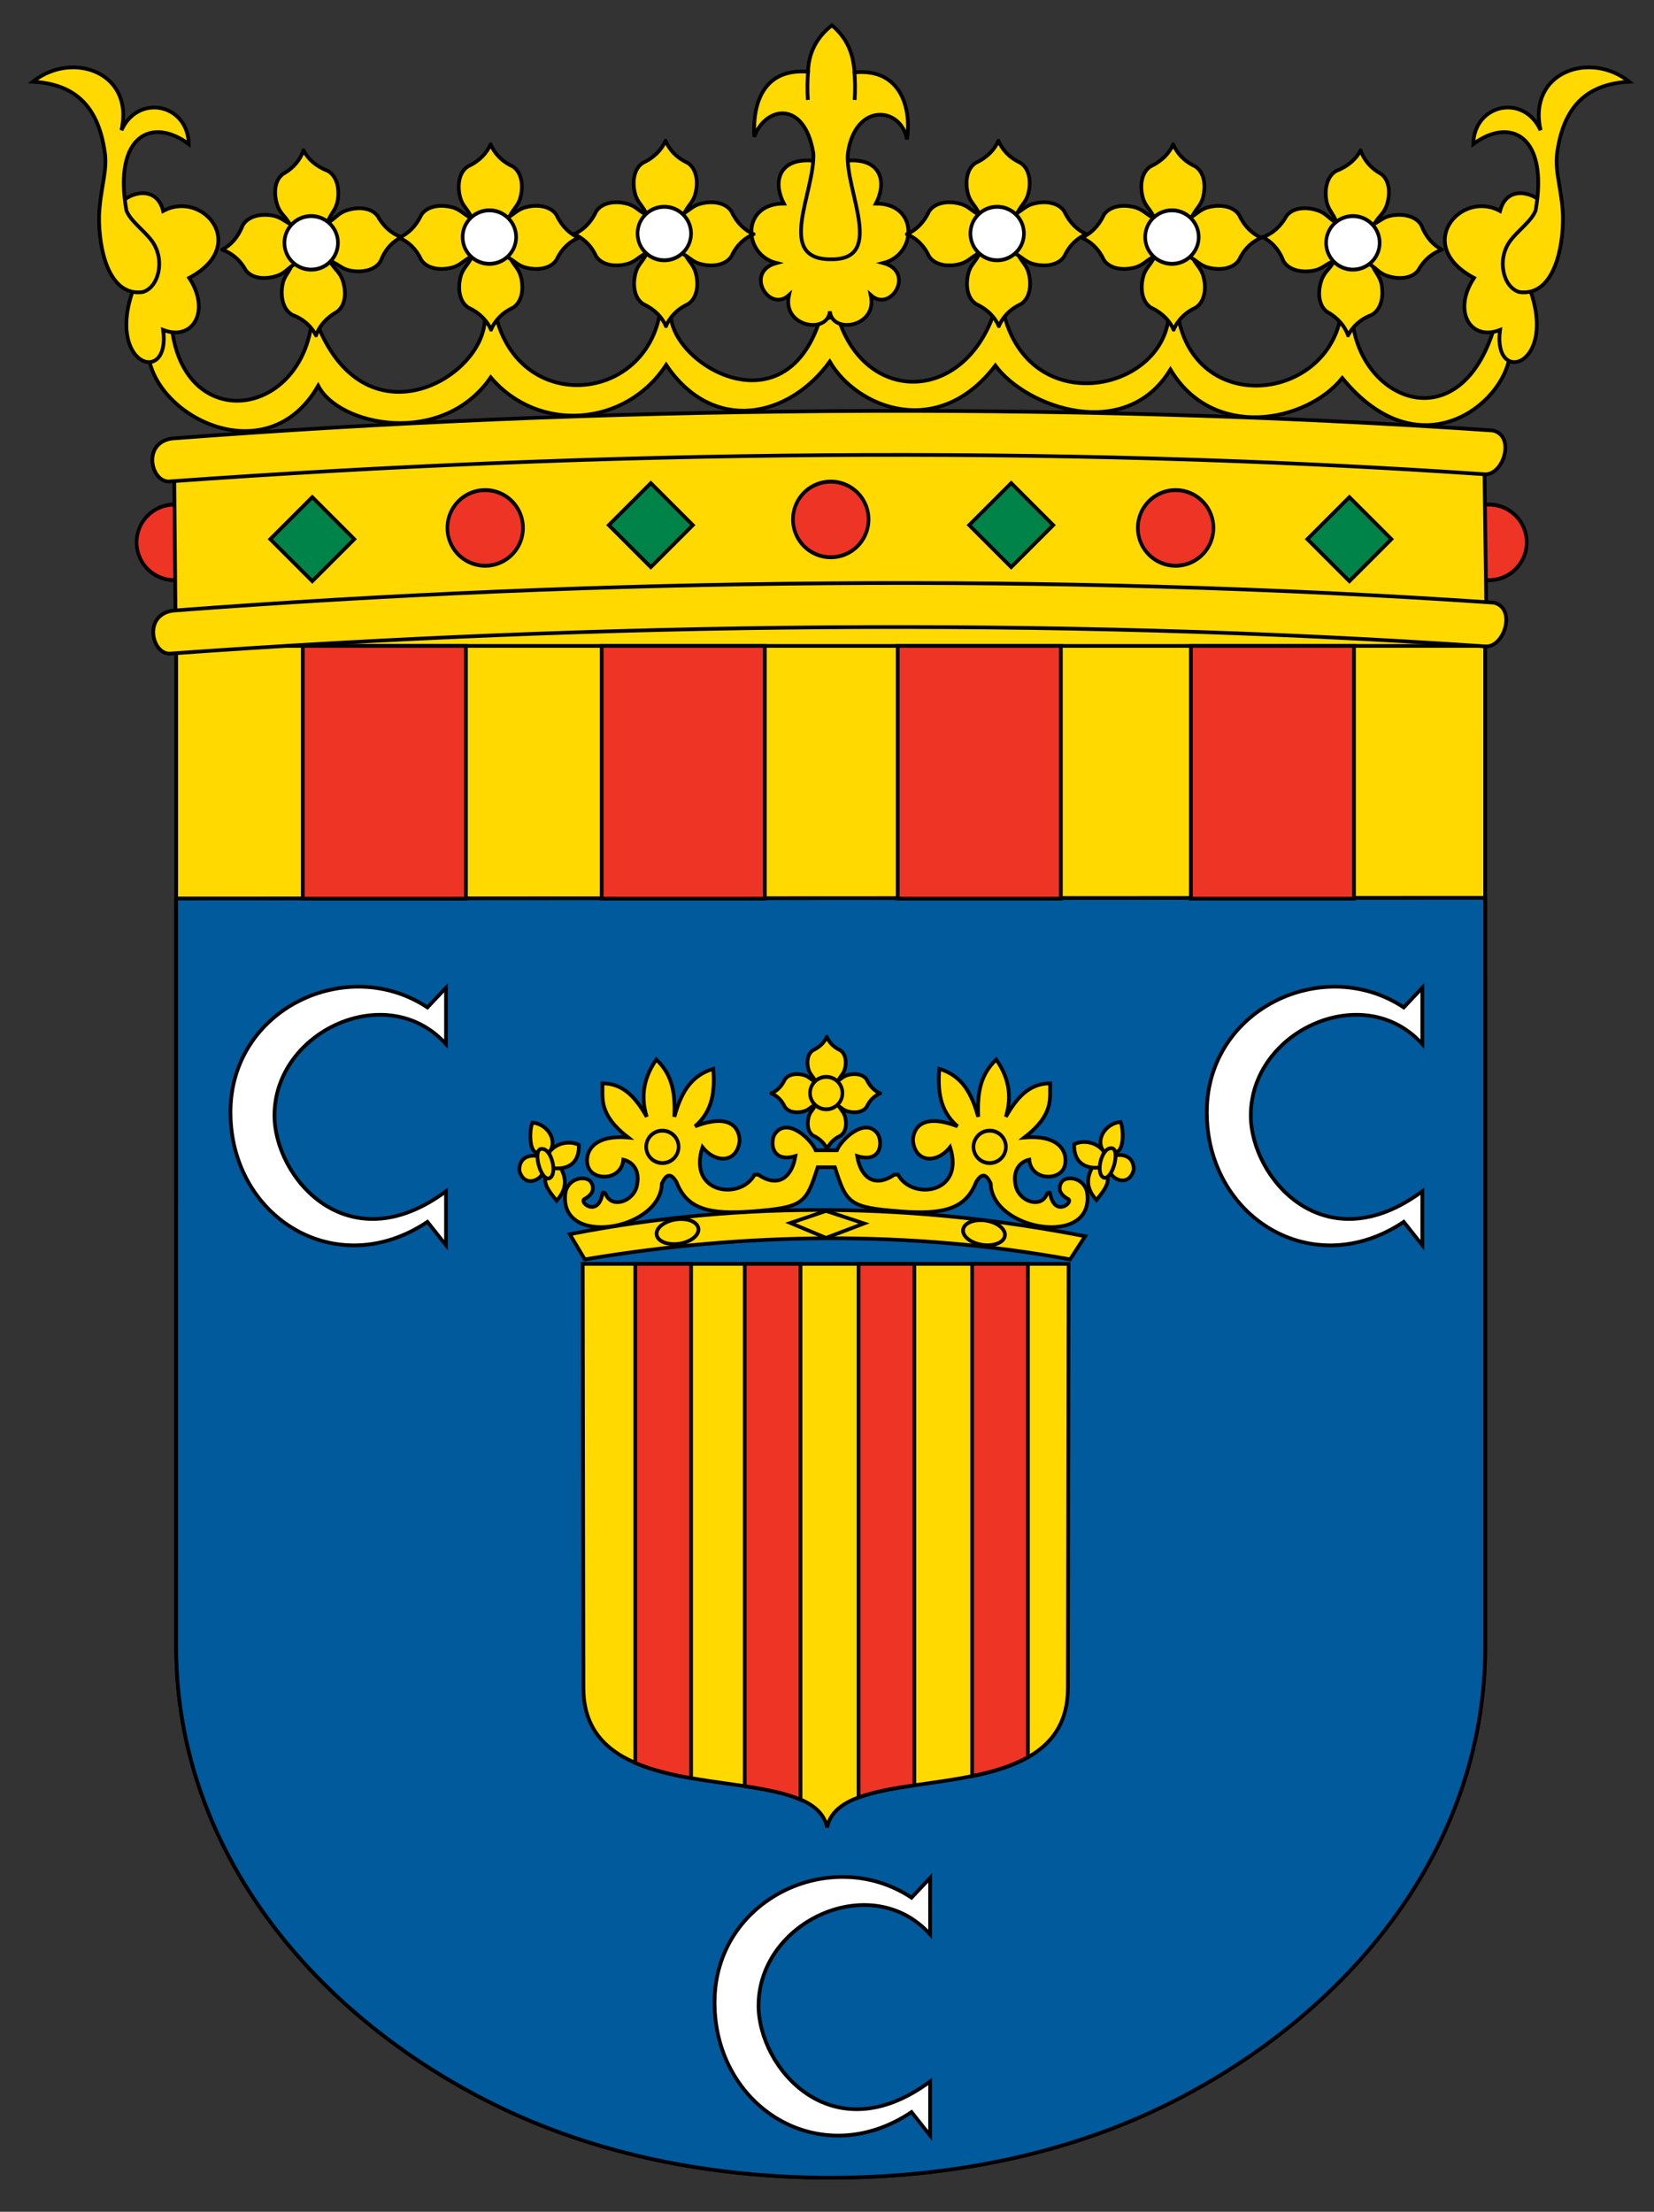
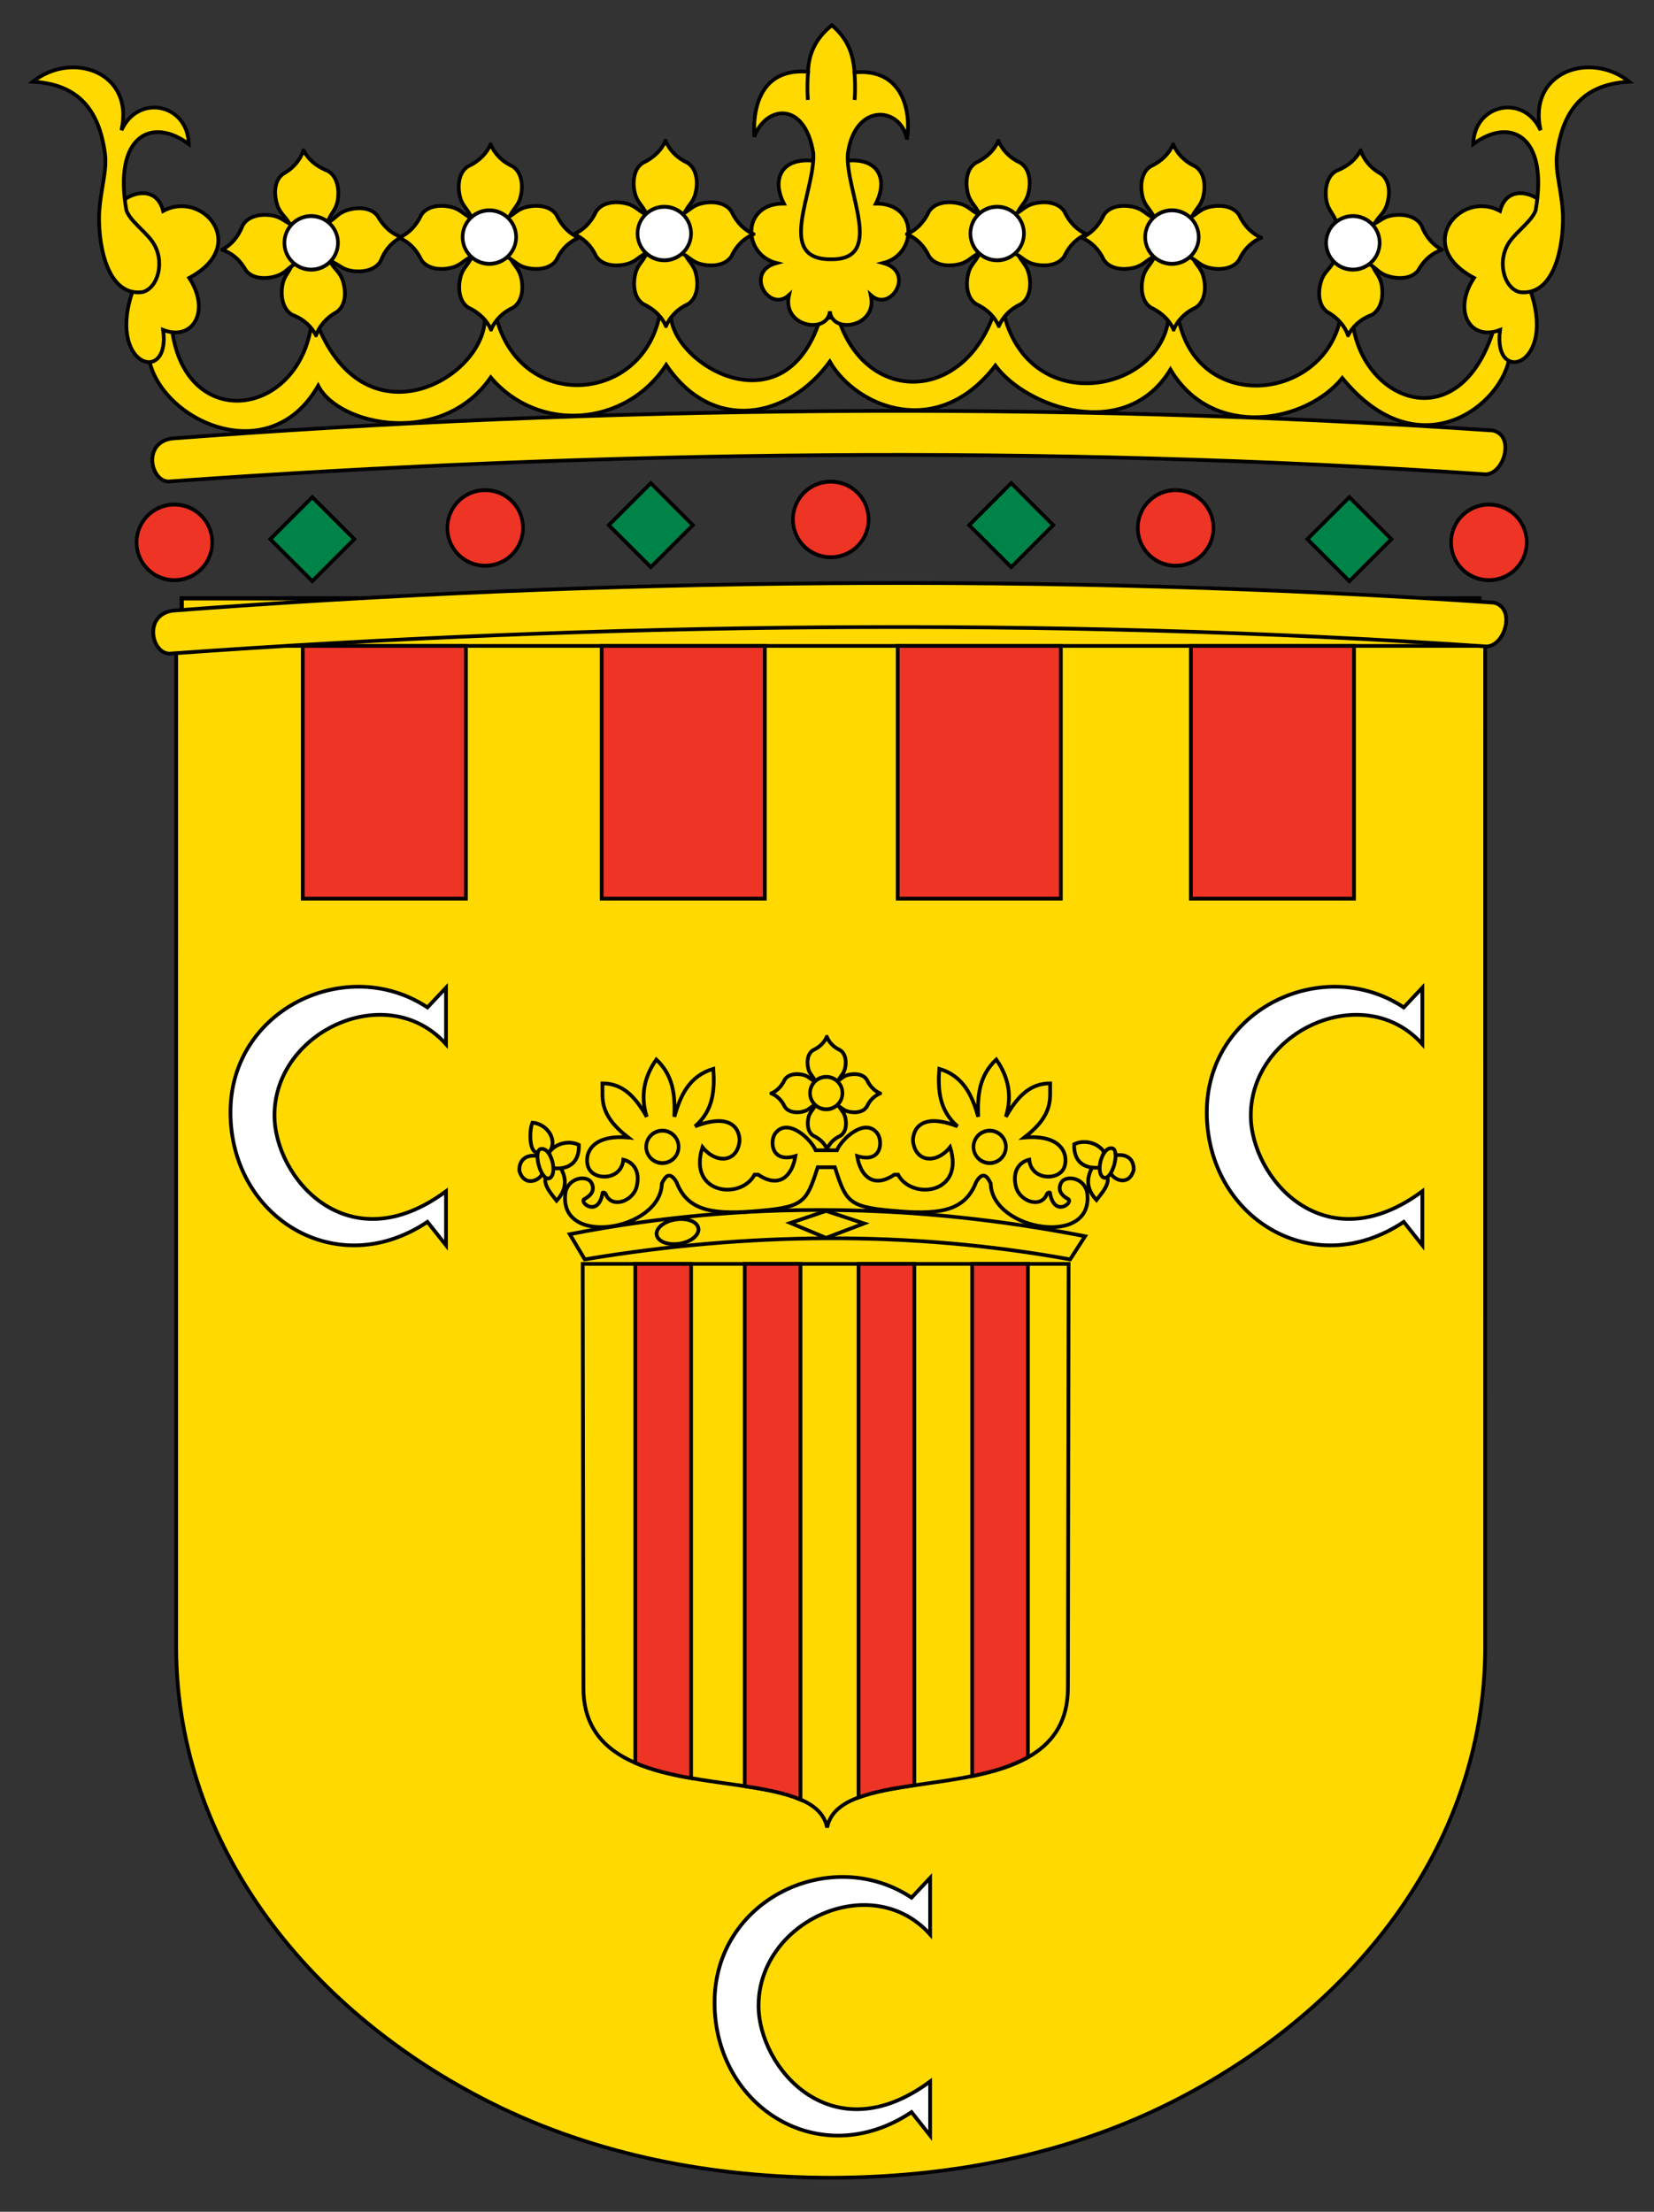
<svg xmlns="http://www.w3.org/2000/svg" xmlns:ns1="http://sodipodi.sourceforge.net/DTD/sodipodi-0.dtd" xmlns:ns2="http://www.inkscape.org/namespaces/inkscape" xmlns:xlink="http://www.w3.org/1999/xlink" width="445" height="595" id="svg2" ns1:version="0.32" ns2:version="0.45" ns1:docbase="D:\Guillermo\Imachens\wiki" ns1:docname="Escudo de la Comunidad de Calatayud.svg" ns2:output_extension="org.inkscape.output.svg.inkscape" version="1.0" ns1:modified="true">
  <rect width="100%" height="100%" fill="#333333" stroke="none" />
  <defs id="defs4">
    <linearGradient id="linearGradient2893">
      <stop style="stop-color:white;stop-opacity:0.314" offset="0" id="stop2895" />
      <stop style="stop-color:white;stop-opacity:0.251" offset="0.19" id="stop2897" />
      <stop style="stop-color:#6b6b6b;stop-opacity:0.125" offset="0.6" id="stop2901" />
      <stop style="stop-color:black;stop-opacity:0.125" offset="1" id="stop2899" />
    </linearGradient>
    <radialGradient cx="221.445" cy="226.331" r="300" fx="221.445" fy="226.331" id="radialGradient3163" xlink:href="#linearGradient2893" gradientUnits="userSpaceOnUse" gradientTransform="matrix(1.353,0,0,1.349,-77.629,-85.747)" />
    <style type="text/css" id="style2406">
   
    .fil1 {fill:#FF0F00}
    .fil0 {fill:#FFD600}
   
  </style>
    <style type="text/css" id="style2410">
   
    .str0 {stroke:#000000;stroke-width:3}
    .fil1 {fill:none}
    .fil2 {fill:#0039F0}
    .fil0 {fill:#FFFF00}
   
  </style>
    <marker markerUnits="strokeWidth" refX="10" refY="5" markerWidth="4" markerHeight="3" orient="auto" viewBox="0 0 10 10" id="marker2412">
      <path d="M 10,0 L 0,5 L 10,10 L 10,0 z " id="path2414" />
    </marker>
    <marker markerUnits="strokeWidth" refX="0" refY="5" markerWidth="4" markerHeight="3" orient="auto" viewBox="0 0 10 10" id="marker2416">
      <path d="M 0,0 L 10,5 L 0,10 L 0,0 z " id="path2418" />
    </marker>
    <style type="text/css" id="style6">
   
    .fil1 {fill:#FF0F00}
    .fil0 {fill:#FFD600}
   
  </style>
    <style type="text/css" id="style2435">
   
    .str0 {stroke:#000000;stroke-width:3}
    .fil1 {fill:none}
    .fil2 {fill:#0039F0}
    .fil0 {fill:#FFFF00}
   
  </style>
    <marker markerUnits="strokeWidth" refX="10" refY="5" markerWidth="4" markerHeight="3" orient="auto" viewBox="0 0 10 10" id="ArrowStart">
      <path d="M 10,0 L 0,5 L 10,10 L 10,0 z " id="path553" />
    </marker>
    <marker markerUnits="strokeWidth" refX="0" refY="5" markerWidth="4" markerHeight="3" orient="auto" viewBox="0 0 10 10" id="ArrowEnd">
      <path d="M 0,0 L 10,5 L 0,10 L 0,0 z " id="path551" />
    </marker>
    <linearGradient id="linearGradient2647">
      <stop style="stop-color:white;stop-opacity:0.314" offset="0" id="stop2649" />
      <stop style="stop-color:white;stop-opacity:0.251" offset="0.19" id="stop2651" />
      <stop style="stop-color:#6b6b6b;stop-opacity:0.125" offset="0.6" id="stop2653" />
      <stop style="stop-color:black;stop-opacity:0.125" offset="1" id="stop2655" />
    </linearGradient>
    <radialGradient cx="221.445" cy="226.331" r="300" fx="221.445" fy="226.331" id="radialGradient2645" xlink:href="#linearGradient2893" gradientUnits="userSpaceOnUse" gradientTransform="matrix(1.353,0,0,1.349,-77.629,-85.747)" />
    <style type="text/css" id="style2643">
   
    .fil1 {fill:#FF0F00}
    .fil0 {fill:#FFD600}
   
  </style>
    <style type="text/css" id="style2639">
   
    .str0 {stroke:#000000;stroke-width:3}
    .fil1 {fill:none}
    .fil2 {fill:#0039F0}
    .fil0 {fill:#FFFF00}
   
  </style>
    <marker markerUnits="strokeWidth" refX="10" refY="5" markerWidth="4" markerHeight="3" orient="auto" viewBox="0 0 10 10" id="marker2635">
-       <path d="M 10,0 L 0,5 L 10,10 L 10,0 z " id="path2637" />
+       <path d="M 10,0 L 0,5 L 10,10 L 10,0 " id="path2637" />
    </marker>
    <marker markerUnits="strokeWidth" refX="0" refY="5" markerWidth="4" markerHeight="3" orient="auto" viewBox="0 0 10 10" id="marker2631">
      <path d="M 0,0 L 10,5 L 0,10 L 0,0 z " id="path2633" />
    </marker>
    <style type="text/css" id="style2629">
   
    .fil1 {fill:#FF0F00}
    .fil0 {fill:#FFD600}
   
  </style>
    <style type="text/css" id="style2625">
   
    .str0 {stroke:#000000;stroke-width:3}
    .fil1 {fill:none}
    .fil2 {fill:#0039F0}
    .fil0 {fill:#FFFF00}
   
  </style>
    <marker markerUnits="strokeWidth" refX="10" refY="5" markerWidth="4" markerHeight="3" orient="auto" viewBox="0 0 10 10" id="marker2621">
      <path d="M 10,0 L 0,5 L 10,10 L 10,0 z " id="path2623" />
    </marker>
    <marker markerUnits="strokeWidth" refX="0" refY="5" markerWidth="4" markerHeight="3" orient="auto" viewBox="0 0 10 10" id="marker2617">
      <path d="M 0,0 L 10,5 L 0,10 L 0,0 z " id="path2619" />
    </marker>
  </defs>
  <ns1:namedview id="base" pagecolor="#ffffff" bordercolor="#666666" borderopacity="1.0" ns2:pageopacity="0.0" ns2:pageshadow="2" ns2:zoom="0.71603211" ns2:cx="186.90324" ns2:cy="283.3175" ns2:document-units="px" ns2:current-layer="layer1" ns2:window-width="1024" ns2:window-height="742" ns2:window-x="-4" ns2:window-y="-4" showgrid="true" showguides="true" ns2:guide-bbox="true" width="445px" height="595px" />
  <g ns2:label="Capa 1" ns2:groupmode="layer" id="layer1" style="display:inline">
    <g id="g8508">
      <rect y="160.967" x="48.891" height="21.661" width="349.161" id="rect24213" style="fill:#ffd900;fill-opacity:1;fill-rule:evenodd;stroke:#000000;stroke-width:1.124;stroke-linecap:round;stroke-miterlimit:4;stroke-dasharray:none;stroke-dashoffset:3.6;stroke-opacity:1" />
      <path ns1:nodetypes="cccscsccc" d="M 223.492,173.762 L 399.574,173.761 L 399.582,443.287 C 399.402,497.748 362.566,541.894 314.631,565.821 C 286.493,579.867 254.999,585.775 223.492,585.837 C 191.984,585.775 160.49,579.867 132.352,565.822 C 84.417,541.895 47.581,497.749 47.4,443.287 L 47.409,173.762 L 223.492,173.762 z " style="fill:#ffd900;fill-opacity:1;fill-rule:evenodd;stroke:#000000;stroke-width:1px;stroke-linecap:butt;stroke-linejoin:miter;stroke-opacity:1" id="path2206" />
-       <path ns1:nodetypes="ccscsccc" d="M 399.576,241.53 L 399.582,443.286 C 399.402,497.748 362.566,541.894 314.631,565.821 C 286.493,579.867 254.999,585.775 223.492,585.837 C 191.984,585.775 160.49,579.867 132.352,565.822 C 84.417,541.894 47.581,497.749 47.4,443.287 L 47.407,241.708 L 399.576,241.53 z " style="fill:#005a9c;fill-opacity:1;fill-rule:evenodd;stroke:#000000;stroke-width:1px;stroke-linecap:butt;stroke-linejoin:miter;stroke-opacity:1" id="path17195" />
      <path ns1:nodetypes="ccccc" id="rect19185" d="M 81.467,173.777 L 125.355,173.777 L 125.355,241.751 L 81.467,241.751 L 81.467,173.777 z " style="fill:#ee3425;fill-opacity:1;fill-rule:evenodd;stroke:#000000;stroke-width:1;stroke-linecap:round;stroke-miterlimit:4;stroke-dasharray:none;stroke-dashoffset:3.6;stroke-opacity:1" />
      <path ns1:nodetypes="ccccc" id="path23160" d="M 161.885,173.777 L 205.773,173.777 L 205.773,241.751 L 161.885,241.751 L 161.885,173.777 z " style="fill:#ee3425;fill-opacity:1;fill-rule:evenodd;stroke:#000000;stroke-width:1;stroke-linecap:round;stroke-miterlimit:4;stroke-dasharray:none;stroke-dashoffset:3.6;stroke-opacity:1;display:inline" />
      <path ns1:nodetypes="ccccc" id="path23162" d="M 241.528,173.777 L 285.416,173.777 L 285.416,241.751 L 241.528,241.751 L 241.528,173.777 z " style="fill:#ee3425;fill-opacity:1;fill-rule:evenodd;stroke:#000000;stroke-width:1;stroke-linecap:round;stroke-miterlimit:4;stroke-dasharray:none;stroke-dashoffset:3.6;stroke-opacity:1;display:inline" />
      <path ns1:nodetypes="ccccc" id="path23164" d="M 320.4,173.777 L 364.289,173.777 L 364.289,241.751 L 320.4,241.751 L 320.4,173.777 z " style="fill:#ee3425;fill-opacity:1;fill-rule:evenodd;stroke:#000000;stroke-width:1;stroke-linecap:round;stroke-miterlimit:4;stroke-dasharray:none;stroke-dashoffset:3.6;stroke-opacity:1;display:inline" />
      <g id="g8448">
        <path ns1:type="arc" style="fill:#ee3425;fill-opacity:1;fill-rule:evenodd;stroke:#000000;stroke-width:0.658;stroke-linecap:round;stroke-miterlimit:4;stroke-dasharray:none;stroke-dashoffset:3.6;stroke-opacity:1" id="path17191" ns1:cx="271.07144" ns1:cy="206.11218" ns1:rx="6.9642859" ns1:ry="6.4285712" d="M 278.036 206.112 A 6.964 6.429 0 1 1  264.107,206.112 A 6.964 6.429 0 1 1  278.036 206.112 z" transform="matrix(1.46,0,0,1.582,-348.839,-180.167)" />
        <path ns1:type="arc" style="fill:#ee3425;fill-opacity:1;fill-rule:evenodd;stroke:#000000;stroke-width:0.658;stroke-linecap:round;stroke-miterlimit:4;stroke-dasharray:none;stroke-dashoffset:3.6;stroke-opacity:1" id="path17189" ns1:cx="271.07144" ns1:cy="206.11218" ns1:rx="6.9642859" ns1:ry="6.4285712" d="M 278.036 206.112 A 6.964 6.429 0 1 1  264.107,206.112 A 6.964 6.429 0 1 1  278.036 206.112 z" transform="matrix(1.46,0,0,1.582,4.82,-180.167)" />
-         <path id="path8071" style="fill:#ffd900;fill-opacity:1;fill-rule:evenodd;stroke:#000000;stroke-width:1px;stroke-linecap:butt;stroke-linejoin:miter;stroke-opacity:1" d="M 47.222,165.548 C 164.781,160.071 282.341,158.578 399.9,165.19 L 399.365,124.476 C 281.238,115.963 163.646,115.484 46.865,127.155 L 47.222,165.548 z " ns1:nodetypes="ccccc" />
        <path ns1:type="arc" style="fill:#ee3425;fill-opacity:1;fill-rule:evenodd;stroke:#000000;stroke-width:0.658;stroke-linecap:round;stroke-miterlimit:4;stroke-dasharray:none;stroke-dashoffset:3.6;stroke-opacity:1" id="path4164" ns1:cx="271.07144" ns1:cy="206.11218" ns1:rx="6.9642859" ns1:ry="6.4285712" d="M 278.036 206.112 A 6.964 6.429 0 1 1  264.107,206.112 A 6.964 6.429 0 1 1  278.036 206.112 z" transform="matrix(1.46,0,0,1.582,-172.251,-186.335)" />
        <path ns1:type="arc" style="fill:#ee3425;fill-opacity:1;fill-rule:evenodd;stroke:#000000;stroke-width:0.658;stroke-linecap:round;stroke-miterlimit:4;stroke-dasharray:none;stroke-dashoffset:3.6;stroke-opacity:1" id="path5145" ns1:cx="271.07144" ns1:cy="206.11218" ns1:rx="6.9642859" ns1:ry="6.4285712" d="M 278.036 206.112 A 6.964 6.429 0 1 1  264.107,206.112 A 6.964 6.429 0 1 1  278.036 206.112 z" transform="matrix(1.46,0,0,1.582,-265.225,-184.05)" />
        <path ns1:type="arc" style="fill:#ee3425;fill-opacity:1;fill-rule:evenodd;stroke:#000000;stroke-width:0.658;stroke-linecap:round;stroke-miterlimit:4;stroke-dasharray:none;stroke-dashoffset:3.6;stroke-opacity:1" id="path5147" ns1:cx="271.07144" ns1:cy="206.11218" ns1:rx="6.9642859" ns1:ry="6.4285712" d="M 278.036 206.112 A 6.964 6.429 0 1 1  264.107,206.112 A 6.964 6.429 0 1 1  278.036 206.112 z" transform="matrix(1.46,0,0,1.582,-79.466,-184.05)" />
        <path id="path5155" style="fill:#ffd900;fill-opacity:1;fill-rule:evenodd;stroke:#000000;stroke-width:1px;stroke-linecap:butt;stroke-linejoin:miter;stroke-opacity:1" d="M 46.509,164.267 C 38.186,165.458 40.953,176.624 46.171,175.794 C 160.763,167.586 281.668,165.864 399.795,173.9 C 404.822,174.022 408,163.549 401.9,162.12 C 283.773,154.084 161.605,155.553 46.509,164.267 z " ns1:nodetypes="ccccc" />
        <path id="path8069" style="fill:#ffd900;fill-opacity:1;fill-rule:evenodd;stroke:#000000;stroke-width:1px;stroke-linecap:butt;stroke-linejoin:miter;stroke-opacity:1" d="M 46.271,117.959 C 37.948,119.149 40.716,130.316 45.934,129.486 C 160.525,121.277 281.43,119.556 399.558,127.592 C 404.584,127.714 407.762,117.241 401.663,115.812 C 283.536,107.776 161.368,109.245 46.271,117.959 z " ns1:nodetypes="ccccc" />
        <rect style="fill:#008348;fill-opacity:1;fill-rule:evenodd;stroke:#000000;stroke-width:1;stroke-linecap:round;stroke-miterlimit:4;stroke-dasharray:none;stroke-dashoffset:3.6;stroke-opacity:1" id="rect15195" width="15.984" height="15.984" x="15.933" y="215.747" transform="matrix(0.707,-0.707,0.707,0.707,0,0)" />
        <rect style="fill:#008348;fill-opacity:1;fill-rule:evenodd;stroke:#000000;stroke-width:1;stroke-linecap:round;stroke-miterlimit:4;stroke-dasharray:none;stroke-dashoffset:3.6;stroke-opacity:1" id="rect16190" width="15.984" height="15.984" x="84.503" y="284.317" transform="matrix(0.707,-0.707,0.707,0.707,0,0)" />
        <rect style="fill:#008348;fill-opacity:1;fill-rule:evenodd;stroke:#000000;stroke-width:1;stroke-linecap:round;stroke-miterlimit:4;stroke-dasharray:none;stroke-dashoffset:3.6;stroke-opacity:1" id="rect16192" width="15.984" height="15.984" x="-51.151" y="154.001" transform="matrix(0.707,-0.707,0.707,0.707,0,0)" />
        <rect style="fill:#008348;fill-opacity:1;fill-rule:evenodd;stroke:#000000;stroke-width:1;stroke-linecap:round;stroke-miterlimit:4;stroke-dasharray:none;stroke-dashoffset:3.6;stroke-opacity:1" id="rect16194" width="15.984" height="15.984" x="146.181" y="351.333" transform="matrix(0.707,-0.707,0.707,0.707,0,0)" />
        <path style="fill:#ffd900;fill-opacity:1;fill-rule:evenodd;stroke:#000000;stroke-width:1px;stroke-linecap:butt;stroke-linejoin:miter;stroke-opacity:1" d="M 39.9,95.509 C 42.072,112.629 72.23,127.202 85.608,103.762 C 91.062,114.541 118.945,120.43 132.031,101.52 C 144.843,116.625 168.421,114.757 179.23,98.161 C 191.76,116.771 212.179,112.509 223.247,97.277 C 230.507,109.757 252.359,118.535 267.795,98.338 C 276.185,109.733 302.911,119.138 314.9,99.398 C 326.317,118.566 351.492,113.66 361.133,101.696 C 381.741,126.877 404.601,108.973 406.211,95.509 L 406.565,95.332 L 406.211,87.554 L 401.969,88.261 C 392.847,118.236 366.807,108.272 363.962,87.024 L 360.603,85.786 C 355.908,108.008 321.728,111.635 316.939,85.079 L 314.464,84.903 C 312.899,105.505 276.724,113.037 269.916,83.762 L 267.442,84.195 C 259.078,108.621 232.543,108.802 225.369,85.079 L 220.608,85.963 C 210.895,116.415 179.738,97.485 180.468,83.939 L 177.639,83.762 C 173.698,108.51 139.933,111.419 133.445,85.079 L 130.44,85.079 C 131.109,101.135 98.888,120.203 85.532,87.625 L 83.84,87.024 C 80.3,112.45 49.95,116.292 46.294,88.762 L 42.228,85.433 L 39.9,95.509 z " id="path12260" ns1:nodetypes="ccccccccccccccccccccccccccccc" />
        <path id="path10263" style="fill:#ffd900;fill-opacity:1;fill-rule:evenodd;stroke:#000000;stroke-width:1px;stroke-linecap:butt;stroke-linejoin:miter;stroke-opacity:1" d="M 223.275,83.762 C 223.9,90.075 236.247,87.946 234.274,79.387 C 239.667,84.308 246.367,73.126 237.649,70.762 C 246.741,68.486 247.199,54.721 235.649,54.762 C 239.144,48.064 236.341,41.028 224.649,43.762 L 221.9,43.762 C 210.208,41.027 207.405,48.064 210.9,54.762 C 199.35,54.721 199.808,68.485 208.9,70.762 C 200.182,73.125 206.882,84.308 212.275,79.387 C 210.302,87.945 222.649,90.075 223.275,83.762 z " ns1:nodetypes="cccccccccc" />
        <g id="g10258" transform="translate(-45.1,-63.6)">
          <path ns1:nodetypes="ccccccccc" id="path2218" d="M 263.929,104.862 C 264.398,115.251 253.536,133.568 268.75,133.344 C 283.445,133.531 272.356,114.715 273.214,104.862 C 275.195,90.966 287.615,92.331 289.107,101.112 C 290.379,93.028 287.635,81.871 275,83.076 C 274.659,77.91 273.065,73.96 268.929,70.398 C 264.351,73.956 262.63,78.406 262.5,82.898 C 250.585,81.944 247.55,91.201 248.036,100.398 C 251.021,92.133 261.603,90.435 263.929,104.862 z " style="fill:#ffd900;fill-opacity:1;fill-rule:evenodd;stroke:#000000;stroke-width:1px;stroke-linecap:butt;stroke-linejoin:miter;stroke-opacity:1" />
          <path ns1:nodetypes="cc" id="path3215" d="M 262.536,82.585 C 262.32,84.709 262.262,87.885 262.446,90.496" style="fill:none;fill-rule:evenodd;stroke:#000000;stroke-width:1px;stroke-linecap:butt;stroke-linejoin:miter;stroke-opacity:1" />
          <path ns1:nodetypes="cc" id="path4210" d="M 274.958,82.764 C 275.174,84.888 275.232,87.885 275.047,90.496" style="fill:none;fill-rule:evenodd;stroke:#000000;stroke-width:1px;stroke-linecap:butt;stroke-linejoin:miter;stroke-opacity:1;display:inline" />
        </g>
        <path style="fill:#ffd900;fill-opacity:1;fill-rule:evenodd;stroke:#000000;stroke-width:1px;stroke-linecap:butt;stroke-linejoin:miter;stroke-opacity:1" d="M 32.4,54.762 C 34.624,51.882 42.064,49.553 43.9,56.762 C 54.534,50.951 67.304,66.046 50.9,74.762 C 56.733,83.585 51.96,91.893 43.9,88.762 C 45.953,104.07 28.139,98.33 36.025,77.387 L 32.4,54.762 z " id="path11263" ns1:nodetypes="cccccc" />
        <path style="fill:#ffd900;fill-opacity:1;fill-rule:evenodd;stroke:#000000;stroke-width:1px;stroke-linecap:butt;stroke-linejoin:miter;stroke-opacity:1" d="M 8.829,21.976 C 18.448,22.53 26.359,26.838 28.251,41.389 C 28.869,46.142 26.914,51.234 26.659,57.985 C 26.485,66.646 29.117,79.757 38.328,78.581 C 42.702,77.435 44.56,69.86 40.877,64.843 C 38.735,61.927 35.096,59.488 34.008,56.619 C 30.447,36.255 41.017,31.445 50.793,38.762 C 50.525,27.895 37.161,25.129 32.677,35.039 C 36.213,19.403 19.418,13.551 8.829,21.976 z " id="path4212" ns1:nodetypes="csccscccc" />
        <path style="fill:#ffd900;fill-opacity:1;fill-rule:evenodd;stroke:#000000;stroke-width:1px;stroke-linecap:butt;stroke-linejoin:miter;stroke-opacity:1;display:inline" d="M 415.074,54.762 C 412.849,51.882 405.41,49.553 403.574,56.762 C 392.94,50.951 380.17,66.047 396.574,74.762 C 390.741,83.585 395.514,91.894 403.574,88.762 C 401.521,104.07 419.335,98.33 411.449,77.387 L 415.074,54.762 z " id="path12258" ns1:nodetypes="cccccc" />
        <path style="fill:#ffd900;fill-opacity:1;fill-rule:evenodd;stroke:#000000;stroke-width:1px;stroke-linecap:butt;stroke-linejoin:miter;stroke-opacity:1;display:inline" d="M 438.33,21.976 C 428.711,22.53 420.801,26.838 418.908,41.389 C 418.29,46.142 420.245,51.234 420.5,57.985 C 420.674,66.646 418.043,79.757 408.832,78.581 C 404.457,77.435 402.599,69.86 406.283,64.843 C 408.424,61.927 412.064,59.488 413.152,56.619 C 416.712,36.255 406.142,31.445 396.366,38.762 C 396.634,27.896 409.998,25.129 414.482,35.039 C 410.947,19.403 427.741,13.551 438.33,21.976 z " id="path7193" ns1:nodetypes="csccscccc" />
        <g id="g9198" transform="translate(-45.1,-63.6)">
          <path ns1:nodetypes="cccscccscc" d="M 177.086,102.451 L 177.093,102.451 C 178.108,104.715 179.814,106.859 183.025,108.362 C 185.441,109.914 185.943,113.405 185.155,116.56 C 184.516,119.12 183.116,119.692 181.997,122.274 L 177.012,122.362 L 172.028,122.274 C 170.909,119.692 169.509,119.12 168.87,116.56 C 168.082,113.405 168.584,109.914 171,108.362 C 174.211,106.859 176.072,104.715 177.086,102.451 z " style="fill:#ffd900;fill-opacity:1;fill-rule:evenodd;stroke:#000000;stroke-width:1px;stroke-linecap:butt;stroke-linejoin:miter;stroke-opacity:1" id="path7197" />
          <path ns1:nodetypes="cccscccscc" d="M 177.204,152.272 L 177.211,152.272 C 178.226,150.007 179.932,147.863 183.143,146.36 C 185.559,144.808 186.061,141.317 185.273,138.162 C 184.634,135.602 183.234,135.03 182.115,132.448 L 177.13,132.36 L 172.146,132.448 C 171.026,135.03 169.627,135.602 168.987,138.162 C 168.2,141.317 168.701,144.808 171.118,146.36 C 174.329,147.863 176.19,150.007 177.204,152.272 z " style="fill:#ffd900;fill-opacity:1;fill-rule:evenodd;stroke:#000000;stroke-width:1px;stroke-linecap:butt;stroke-linejoin:miter;stroke-opacity:1;display:inline" id="path9192" />
          <path ns1:nodetypes="cccscccscc" d="M 200.752,127.54 L 200.752,127.548 C 198.487,128.562 196.343,130.268 194.84,133.479 C 193.288,135.895 189.797,136.397 186.642,135.609 C 184.082,134.97 183.51,133.57 180.928,132.451 L 180.84,127.467 L 180.928,122.482 C 183.51,121.363 184.082,119.963 186.642,119.324 C 189.797,118.536 193.288,119.038 194.84,121.454 C 196.343,124.665 198.487,126.526 200.752,127.54 z " style="fill:#ffd900;fill-opacity:1;fill-rule:evenodd;stroke:#000000;stroke-width:1px;stroke-linecap:butt;stroke-linejoin:miter;stroke-opacity:1;display:inline" id="path9196" />
          <path ns1:nodetypes="cccscccscc" d="M 152.502,127.54 L 152.502,127.548 C 154.766,128.562 156.911,130.268 158.414,133.479 C 159.965,135.895 163.456,136.397 166.612,135.609 C 169.172,134.97 169.743,133.57 172.325,132.451 L 172.414,127.467 L 172.325,122.482 C 169.743,121.363 169.172,119.963 166.612,119.324 C 163.456,118.536 159.965,119.038 158.414,121.454 C 156.911,124.665 154.766,126.526 152.502,127.54 z " style="fill:#ffd900;fill-opacity:1;fill-rule:evenodd;stroke:#000000;stroke-width:1px;stroke-linecap:butt;stroke-linejoin:miter;stroke-opacity:1;display:inline" id="path9194" />
          <path transform="matrix(1.033,0,0,1.119,-103.256,-103.259)" d="M 278.036 206.112 A 6.964 6.429 0 1 1  264.107,206.112 A 6.964 6.429 0 1 1  278.036 206.112 z" ns1:ry="6.4285712" ns1:rx="6.9642859" ns1:cy="206.11218" ns1:cx="271.07144" id="path7204" style="opacity:1;fill:#ffffff;fill-opacity:1;fill-rule:evenodd;stroke:#000000;stroke-width:0.93;stroke-linecap:round;stroke-miterlimit:4;stroke-dasharray:none;stroke-dashoffset:3.6;stroke-opacity:1;display:inline" ns1:type="arc" />
        </g>
        <g style="display:inline" id="g9205" transform="translate(1.965,-64.556)">
          <path ns1:nodetypes="cccscccscc" d="M 177.086,102.451 L 177.093,102.451 C 178.108,104.715 179.814,106.859 183.025,108.362 C 185.441,109.914 185.943,113.405 185.155,116.56 C 184.516,119.12 183.116,119.692 181.997,122.274 L 177.012,122.362 L 172.028,122.274 C 170.909,119.692 169.509,119.12 168.87,116.56 C 168.082,113.405 168.584,109.914 171,108.362 C 174.211,106.859 176.072,104.715 177.086,102.451 z " style="fill:#ffd900;fill-opacity:1;fill-rule:evenodd;stroke:#000000;stroke-width:1px;stroke-linecap:butt;stroke-linejoin:miter;stroke-opacity:1" id="path9207" />
          <path ns1:nodetypes="cccscccscc" d="M 177.204,152.272 L 177.211,152.272 C 178.226,150.007 179.932,147.863 183.143,146.36 C 185.559,144.808 186.061,141.317 185.273,138.162 C 184.634,135.602 183.234,135.03 182.115,132.448 L 177.13,132.36 L 172.146,132.448 C 171.026,135.03 169.627,135.602 168.987,138.162 C 168.2,141.317 168.701,144.808 171.118,146.36 C 174.329,147.863 176.19,150.007 177.204,152.272 z " style="fill:#ffd900;fill-opacity:1;fill-rule:evenodd;stroke:#000000;stroke-width:1px;stroke-linecap:butt;stroke-linejoin:miter;stroke-opacity:1;display:inline" id="path9209" />
          <path ns1:nodetypes="cccscccscc" d="M 200.752,127.54 L 200.752,127.548 C 198.487,128.562 196.343,130.268 194.84,133.479 C 193.288,135.895 189.797,136.397 186.642,135.609 C 184.082,134.97 183.51,133.57 180.928,132.451 L 180.84,127.467 L 180.928,122.482 C 183.51,121.363 184.082,119.963 186.642,119.324 C 189.797,118.536 193.288,119.038 194.84,121.454 C 196.343,124.665 198.487,126.526 200.752,127.54 z " style="fill:#ffd900;fill-opacity:1;fill-rule:evenodd;stroke:#000000;stroke-width:1px;stroke-linecap:butt;stroke-linejoin:miter;stroke-opacity:1;display:inline" id="path9211" />
          <path ns1:nodetypes="cccscccscc" d="M 152.502,127.54 L 152.502,127.548 C 154.766,128.562 156.911,130.268 158.414,133.479 C 159.965,135.895 163.456,136.397 166.612,135.609 C 169.172,134.97 169.743,133.57 172.325,132.451 L 172.414,127.467 L 172.325,122.482 C 169.743,121.363 169.172,119.963 166.612,119.324 C 163.456,118.536 159.965,119.038 158.414,121.454 C 156.911,124.665 154.766,126.526 152.502,127.54 z " style="fill:#ffd900;fill-opacity:1;fill-rule:evenodd;stroke:#000000;stroke-width:1px;stroke-linecap:butt;stroke-linejoin:miter;stroke-opacity:1;display:inline" id="path9213" />
          <path transform="matrix(1.033,0,0,1.119,-103.256,-103.259)" d="M 278.036 206.112 A 6.964 6.429 0 1 1  264.107,206.112 A 6.964 6.429 0 1 1  278.036 206.112 z" ns1:ry="6.4285712" ns1:rx="6.9642859" ns1:cy="206.11218" ns1:cx="271.07144" id="path9215" style="opacity:1;fill:#ffffff;fill-opacity:1;fill-rule:evenodd;stroke:#000000;stroke-width:0.93;stroke-linecap:round;stroke-miterlimit:4;stroke-dasharray:none;stroke-dashoffset:3.6;stroke-opacity:1;display:inline" ns1:type="arc" />
        </g>
        <g style="display:inline" id="g9217" transform="translate(138.545,-63.601)">
          <path ns1:nodetypes="cccscccscc" d="M 177.086,102.451 L 177.093,102.451 C 178.108,104.715 179.814,106.859 183.025,108.362 C 185.441,109.914 185.943,113.405 185.155,116.56 C 184.516,119.12 183.116,119.692 181.997,122.274 L 177.012,122.362 L 172.028,122.274 C 170.909,119.692 169.509,119.12 168.87,116.56 C 168.082,113.405 168.584,109.914 171,108.362 C 174.211,106.859 176.072,104.715 177.086,102.451 z " style="fill:#ffd900;fill-opacity:1;fill-rule:evenodd;stroke:#000000;stroke-width:1px;stroke-linecap:butt;stroke-linejoin:miter;stroke-opacity:1" id="path9219" />
          <path ns1:nodetypes="cccscccscc" d="M 177.204,152.272 L 177.211,152.272 C 178.226,150.007 179.932,147.863 183.143,146.36 C 185.559,144.808 186.061,141.317 185.273,138.162 C 184.634,135.602 183.234,135.03 182.115,132.448 L 177.13,132.36 L 172.146,132.448 C 171.026,135.03 169.627,135.602 168.987,138.162 C 168.2,141.317 168.701,144.808 171.118,146.36 C 174.329,147.863 176.19,150.007 177.204,152.272 z " style="fill:#ffd900;fill-opacity:1;fill-rule:evenodd;stroke:#000000;stroke-width:1px;stroke-linecap:butt;stroke-linejoin:miter;stroke-opacity:1;display:inline" id="path9221" />
          <path ns1:nodetypes="cccscccscc" d="M 200.752,127.54 L 200.752,127.548 C 198.487,128.562 196.343,130.268 194.84,133.479 C 193.288,135.895 189.797,136.397 186.642,135.609 C 184.082,134.97 183.51,133.57 180.928,132.451 L 180.84,127.467 L 180.928,122.482 C 183.51,121.363 184.082,119.963 186.642,119.324 C 189.797,118.536 193.288,119.038 194.84,121.454 C 196.343,124.665 198.487,126.526 200.752,127.54 z " style="fill:#ffd900;fill-opacity:1;fill-rule:evenodd;stroke:#000000;stroke-width:1px;stroke-linecap:butt;stroke-linejoin:miter;stroke-opacity:1;display:inline" id="path9223" />
          <path ns1:nodetypes="cccscccscc" d="M 152.502,127.54 L 152.502,127.548 C 154.766,128.562 156.911,130.268 158.414,133.479 C 159.965,135.895 163.456,136.397 166.612,135.609 C 169.172,134.97 169.743,133.57 172.325,132.451 L 172.414,127.467 L 172.325,122.482 C 169.743,121.363 169.172,119.963 166.612,119.324 C 163.456,118.536 159.965,119.038 158.414,121.454 C 156.911,124.665 154.766,126.526 152.502,127.54 z " style="fill:#ffd900;fill-opacity:1;fill-rule:evenodd;stroke:#000000;stroke-width:1px;stroke-linecap:butt;stroke-linejoin:miter;stroke-opacity:1;display:inline" id="path9225" />
          <path transform="matrix(1.033,0,0,1.119,-103.256,-103.259)" d="M 278.036 206.112 A 6.964 6.429 0 1 1  264.107,206.112 A 6.964 6.429 0 1 1  278.036 206.112 z" ns1:ry="6.4285712" ns1:rx="6.9642859" ns1:cy="206.11218" ns1:cx="271.07144" id="path9227" style="opacity:1;fill:#ffffff;fill-opacity:1;fill-rule:evenodd;stroke:#000000;stroke-width:0.93;stroke-linecap:round;stroke-miterlimit:4;stroke-dasharray:none;stroke-dashoffset:3.6;stroke-opacity:1;display:inline" ns1:type="arc" />
        </g>
        <g style="display:inline" id="g9229" transform="translate(91.522,-64.556)">
          <path ns1:nodetypes="cccscccscc" d="M 177.086,102.451 L 177.093,102.451 C 178.108,104.715 179.814,106.859 183.025,108.362 C 185.441,109.914 185.943,113.405 185.155,116.56 C 184.516,119.12 183.116,119.692 181.997,122.274 L 177.012,122.362 L 172.028,122.274 C 170.909,119.692 169.509,119.12 168.87,116.56 C 168.082,113.405 168.584,109.914 171,108.362 C 174.211,106.859 176.072,104.715 177.086,102.451 z " style="fill:#ffd900;fill-opacity:1;fill-rule:evenodd;stroke:#000000;stroke-width:1px;stroke-linecap:butt;stroke-linejoin:miter;stroke-opacity:1" id="path9231" />
          <path ns1:nodetypes="cccscccscc" d="M 177.204,152.272 L 177.211,152.272 C 178.226,150.007 179.932,147.863 183.143,146.36 C 185.559,144.808 186.061,141.317 185.273,138.162 C 184.634,135.602 183.234,135.03 182.115,132.448 L 177.13,132.36 L 172.146,132.448 C 171.026,135.03 169.627,135.602 168.987,138.162 C 168.2,141.317 168.701,144.808 171.118,146.36 C 174.329,147.863 176.19,150.007 177.204,152.272 z " style="fill:#ffd900;fill-opacity:1;fill-rule:evenodd;stroke:#000000;stroke-width:1px;stroke-linecap:butt;stroke-linejoin:miter;stroke-opacity:1;display:inline" id="path9233" />
          <path ns1:nodetypes="cccscccscc" d="M 200.752,127.54 L 200.752,127.548 C 198.487,128.562 196.343,130.268 194.84,133.479 C 193.288,135.895 189.797,136.397 186.642,135.609 C 184.082,134.97 183.51,133.57 180.928,132.451 L 180.84,127.467 L 180.928,122.482 C 183.51,121.363 184.082,119.963 186.642,119.324 C 189.797,118.536 193.288,119.038 194.84,121.454 C 196.343,124.665 198.487,126.526 200.752,127.54 z " style="fill:#ffd900;fill-opacity:1;fill-rule:evenodd;stroke:#000000;stroke-width:1px;stroke-linecap:butt;stroke-linejoin:miter;stroke-opacity:1;display:inline" id="path9235" />
          <path ns1:nodetypes="cccscccscc" d="M 152.502,127.54 L 152.502,127.548 C 154.766,128.562 156.911,130.268 158.414,133.479 C 159.965,135.895 163.456,136.397 166.612,135.609 C 169.172,134.97 169.743,133.57 172.325,132.451 L 172.414,127.467 L 172.325,122.482 C 169.743,121.363 169.172,119.963 166.612,119.324 C 163.456,118.536 159.965,119.038 158.414,121.454 C 156.911,124.665 154.766,126.526 152.502,127.54 z " style="fill:#ffd900;fill-opacity:1;fill-rule:evenodd;stroke:#000000;stroke-width:1px;stroke-linecap:butt;stroke-linejoin:miter;stroke-opacity:1;display:inline" id="path9237" />
          <path transform="matrix(1.033,0,0,1.119,-103.256,-103.259)" d="M 278.036 206.112 A 6.964 6.429 0 1 1  264.107,206.112 A 6.964 6.429 0 1 1  278.036 206.112 z" ns1:ry="6.4285712" ns1:rx="6.9642859" ns1:cy="206.11218" ns1:cx="271.07144" id="path9239" style="opacity:1;fill:#ffffff;fill-opacity:1;fill-rule:evenodd;stroke:#000000;stroke-width:0.93;stroke-linecap:round;stroke-miterlimit:4;stroke-dasharray:none;stroke-dashoffset:3.6;stroke-opacity:1;display:inline" ns1:type="arc" />
        </g>
        <g style="display:inline" id="g9241" transform="matrix(0.998,6.9950371e-2,-6.9950371e-2,0.998,196.492,-74.161)">
          <path ns1:nodetypes="cccscccscc" d="M 177.086,102.451 L 177.093,102.451 C 178.108,104.715 179.814,106.859 183.025,108.362 C 185.441,109.914 185.943,113.405 185.155,116.56 C 184.516,119.12 183.116,119.692 181.997,122.274 L 177.012,122.362 L 172.028,122.274 C 170.909,119.692 169.509,119.12 168.87,116.56 C 168.082,113.405 168.584,109.914 171,108.362 C 174.211,106.859 176.072,104.715 177.086,102.451 z " style="fill:#ffd900;fill-opacity:1;fill-rule:evenodd;stroke:#000000;stroke-width:1px;stroke-linecap:butt;stroke-linejoin:miter;stroke-opacity:1" id="path9243" />
          <path ns1:nodetypes="cccscccscc" d="M 177.204,152.272 L 177.211,152.272 C 178.226,150.007 179.932,147.863 183.143,146.36 C 185.559,144.808 186.061,141.317 185.273,138.162 C 184.634,135.602 183.234,135.03 182.115,132.448 L 177.13,132.36 L 172.146,132.448 C 171.026,135.03 169.627,135.602 168.987,138.162 C 168.2,141.317 168.701,144.808 171.118,146.36 C 174.329,147.863 176.19,150.007 177.204,152.272 z " style="fill:#ffd900;fill-opacity:1;fill-rule:evenodd;stroke:#000000;stroke-width:1px;stroke-linecap:butt;stroke-linejoin:miter;stroke-opacity:1;display:inline" id="path9245" />
          <path ns1:nodetypes="cccscccscc" d="M 200.752,127.54 L 200.752,127.548 C 198.487,128.562 196.343,130.268 194.84,133.479 C 193.288,135.895 189.797,136.397 186.642,135.609 C 184.082,134.97 183.51,133.57 180.928,132.451 L 180.84,127.467 L 180.928,122.482 C 183.51,121.363 184.082,119.963 186.642,119.324 C 189.797,118.536 193.288,119.038 194.84,121.454 C 196.343,124.665 198.487,126.526 200.752,127.54 z " style="fill:#ffd900;fill-opacity:1;fill-rule:evenodd;stroke:#000000;stroke-width:1px;stroke-linecap:butt;stroke-linejoin:miter;stroke-opacity:1;display:inline" id="path9247" />
-           <path ns1:nodetypes="cccscccscc" d="M 152.502,127.54 L 152.502,127.548 C 154.766,128.562 156.911,130.268 158.414,133.479 C 159.965,135.895 163.456,136.397 166.612,135.609 C 169.172,134.97 169.743,133.57 172.325,132.451 L 172.414,127.467 L 172.325,122.482 C 169.743,121.363 169.172,119.963 166.612,119.324 C 163.456,118.536 159.965,119.038 158.414,121.454 C 156.911,124.665 154.766,126.526 152.502,127.54 z " style="fill:#ffd900;fill-opacity:1;fill-rule:evenodd;stroke:#000000;stroke-width:1px;stroke-linecap:butt;stroke-linejoin:miter;stroke-opacity:1;display:inline" id="path9249" />
          <path transform="matrix(1.033,0,0,1.119,-103.256,-103.259)" d="M 278.036 206.112 A 6.964 6.429 0 1 1  264.107,206.112 A 6.964 6.429 0 1 1  278.036 206.112 z" ns1:ry="6.4285712" ns1:rx="6.9642859" ns1:cy="206.11218" ns1:cx="271.07144" id="path9251" style="opacity:1;fill:#ffffff;fill-opacity:1;fill-rule:evenodd;stroke:#000000;stroke-width:0.93;stroke-linecap:round;stroke-miterlimit:4;stroke-dasharray:none;stroke-dashoffset:3.6;stroke-opacity:1;display:inline" ns1:type="arc" />
        </g>
        <g style="display:inline" id="g9253" transform="matrix(-0.998,6.9950371e-2,6.9950371e-2,0.998,251.22,-74.16)">
          <path ns1:nodetypes="cccscccscc" d="M 177.086,102.451 L 177.093,102.451 C 178.108,104.715 179.814,106.859 183.025,108.362 C 185.441,109.914 185.943,113.405 185.155,116.56 C 184.516,119.12 183.116,119.692 181.997,122.274 L 177.012,122.362 L 172.028,122.274 C 170.909,119.692 169.509,119.12 168.87,116.56 C 168.082,113.405 168.584,109.914 171,108.362 C 174.211,106.859 176.072,104.715 177.086,102.451 z " style="fill:#ffd900;fill-opacity:1;fill-rule:evenodd;stroke:#000000;stroke-width:1px;stroke-linecap:butt;stroke-linejoin:miter;stroke-opacity:1" id="path9255" />
          <path ns1:nodetypes="cccscccscc" d="M 177.204,152.272 L 177.211,152.272 C 178.226,150.007 179.932,147.863 183.143,146.36 C 185.559,144.808 186.061,141.317 185.273,138.162 C 184.634,135.602 183.234,135.03 182.115,132.448 L 177.13,132.36 L 172.146,132.448 C 171.026,135.03 169.627,135.602 168.987,138.162 C 168.2,141.317 168.701,144.808 171.118,146.36 C 174.329,147.863 176.19,150.007 177.204,152.272 z " style="fill:#ffd900;fill-opacity:1;fill-rule:evenodd;stroke:#000000;stroke-width:1px;stroke-linecap:butt;stroke-linejoin:miter;stroke-opacity:1;display:inline" id="path9257" />
          <path ns1:nodetypes="cccscccscc" d="M 200.752,127.54 L 200.752,127.548 C 198.487,128.562 196.343,130.268 194.84,133.479 C 193.288,135.895 189.797,136.397 186.642,135.609 C 184.082,134.97 183.51,133.57 180.928,132.451 L 180.84,127.467 L 180.928,122.482 C 183.51,121.363 184.082,119.963 186.642,119.324 C 189.797,118.536 193.288,119.038 194.84,121.454 C 196.343,124.665 198.487,126.526 200.752,127.54 z " style="fill:#ffd900;fill-opacity:1;fill-rule:evenodd;stroke:#000000;stroke-width:1px;stroke-linecap:butt;stroke-linejoin:miter;stroke-opacity:1;display:inline" id="path9259" />
          <path ns1:nodetypes="cccscccscc" d="M 152.502,127.54 L 152.502,127.548 C 154.766,128.562 156.911,130.268 158.414,133.479 C 159.965,135.895 163.456,136.397 166.612,135.609 C 169.172,134.97 169.743,133.57 172.325,132.451 L 172.414,127.467 L 172.325,122.482 C 169.743,121.363 169.172,119.963 166.612,119.324 C 163.456,118.536 159.965,119.038 158.414,121.454 C 156.911,124.665 154.766,126.526 152.502,127.54 z " style="fill:#ffd900;fill-opacity:1;fill-rule:evenodd;stroke:#000000;stroke-width:1px;stroke-linecap:butt;stroke-linejoin:miter;stroke-opacity:1;display:inline" id="path9261" />
          <path transform="matrix(1.033,0,0,1.119,-103.256,-103.259)" d="M 278.036 206.112 A 6.964 6.429 0 1 1  264.107,206.112 A 6.964 6.429 0 1 1  278.036 206.112 z" ns1:ry="6.4285712" ns1:rx="6.9642859" ns1:cy="206.11218" ns1:cx="271.07144" id="path9263" style="opacity:1;fill:#ffffff;fill-opacity:1;fill-rule:evenodd;stroke:#000000;stroke-width:0.93;stroke-linecap:round;stroke-miterlimit:4;stroke-dasharray:none;stroke-dashoffset:3.6;stroke-opacity:1;display:inline" ns1:type="arc" />
        </g>
      </g>
      <path ns1:nodetypes="ccscccscc" id="path4623" d="M 120,265.696 L 120,280.897 C 104.349,263.41 73.955,277.246 73.846,299.934 C 73.765,316.803 93.592,340.038 120,320.458 L 120,335 L 115,328.7 C 90.425,345.137 62.006,327.45 62.007,299.193 C 62.008,271.342 93.444,256.694 115,271.007 L 120,265.696 z " style="fill:#ffffff;fill-rule:evenodd;stroke:#000000;stroke-width:1px;stroke-linecap:butt;stroke-linejoin:miter;stroke-opacity:1;fill-opacity:1" />
      <path ns1:nodetypes="ccscccscc" id="path6659" d="M 382.675,265.696 L 382.675,280.898 C 367.024,263.41 336.631,277.246 336.522,299.934 C 336.441,316.803 356.267,340.038 382.675,320.458 L 382.675,335 L 377.675,328.7 C 353.101,345.138 324.681,327.45 324.682,299.193 C 324.683,271.342 356.119,256.694 377.675,271.008 L 382.675,265.696 z " style="fill:#ffffff;fill-opacity:1;fill-rule:evenodd;stroke:#000000;stroke-width:1px;stroke-linecap:butt;stroke-linejoin:miter;stroke-opacity:1;display:inline" />
      <path ns1:nodetypes="ccscccscc" id="path6661" d="M 250.242,505.179 L 250.242,520.381 C 234.591,502.893 204.197,516.729 204.088,539.417 C 204.007,556.286 223.834,579.521 250.242,559.941 L 250.242,574.483 L 245.242,568.183 C 220.668,584.621 192.248,566.933 192.249,538.676 C 192.25,510.825 223.686,496.177 245.242,510.491 L 250.242,505.179 z " style="fill:#ffffff;fill-opacity:1;fill-rule:evenodd;stroke:#000000;stroke-width:1px;stroke-linecap:butt;stroke-linejoin:miter;stroke-opacity:1;display:inline" />
      <g id="g8422">
        <path id="path6663" style="fill:#ffd900;fill-rule:evenodd;stroke:#000000;stroke-width:1px;stroke-linecap:butt;stroke-linejoin:miter;stroke-opacity:1;fill-opacity:1" d="M 222.528,491.627 C 226.356,472.14 287.422,489.26 287.318,453.974 L 287.501,340 L 156.777,340 L 156.96,453.974 C 156.856,489.26 218.699,472.14 222.528,491.627 z " ns1:nodetypes="cccccc" />
        <path style="fill:#ee3425;fill-rule:evenodd;stroke:#000000;stroke-width:1px;stroke-linecap:butt;stroke-linejoin:miter;stroke-opacity:1;display:inline;fill-opacity:1" d="M 170.93,340.005 L 170.93,474.255 C 175.415,476.178 180.603,477.414 185.93,478.349 L 185.93,340.005 L 170.93,340.005 z M 200.368,340.005 L 200.368,480.505 C 206.128,481.374 211.401,482.394 215.368,484.13 L 215.368,340.005 L 200.368,340.005 z M 230.993,340.005 L 230.993,483.536 C 235.113,482.01 240.358,481.083 245.993,480.255 L 245.993,340.005 L 230.993,340.005 z M 261.555,340.005 L 261.555,477.786 C 267.054,476.666 272.269,475.132 276.555,472.692 L 276.555,340.005 L 261.555,340.005 z " id="path9729" />
        <path style="fill:#ffd900;fill-rule:evenodd;stroke:#000000;stroke-width:1;stroke-linecap:butt;stroke-linejoin:miter;stroke-opacity:1;stroke-miterlimit:4;stroke-dasharray:none;fill-opacity:1" d="M 153.297,332.013 L 157.326,338.79 C 201.091,331.477 244.636,330.966 287.912,338.79 L 291.941,332.563 C 246.886,323.797 200.792,322.718 153.297,332.013 z " id="path13839" ns1:nodetypes="ccccc" />
        <path id="path15937" style="fill:#ffd900;fill-opacity:1;fill-rule:evenodd;stroke:#000000;stroke-width:1;stroke-linecap:butt;stroke-linejoin:miter;stroke-miterlimit:4;stroke-dasharray:none;stroke-opacity:1" d="M 222.439,278.929 L 222.444,278.929 C 223.058,280.301 224.092,281.6 226.037,282.51 C 227.501,283.45 227.805,285.565 227.328,287.477 C 226.94,289.028 226.093,289.374 225.414,290.938 L 222.395,290.992 L 219.375,290.938 C 218.697,289.374 217.849,289.028 217.462,287.477 C 216.985,285.565 217.289,283.45 218.752,282.51 C 220.697,281.6 221.825,280.301 222.439,278.929 z " ns1:nodetypes="cccscccscc" />
        <path id="path15939" style="fill:#ffd900;fill-opacity:1;fill-rule:evenodd;stroke:#000000;stroke-width:1;stroke-linecap:butt;stroke-linejoin:miter;stroke-miterlimit:4;stroke-dasharray:none;stroke-opacity:1;display:inline" d="M 222.511,309.111 L 222.515,309.111 C 223.13,307.739 224.163,306.44 226.109,305.53 C 227.572,304.59 227.876,302.475 227.399,300.563 C 227.012,299.012 226.164,298.666 225.486,297.102 L 222.466,297.048 L 219.446,297.102 C 218.768,298.666 217.92,299.012 217.533,300.563 C 217.056,302.475 217.36,304.59 218.824,305.53 C 220.769,306.44 221.896,307.739 222.511,309.111 z " ns1:nodetypes="cccscccscc" />
        <path id="path15941" style="fill:#ffd900;fill-opacity:1;fill-rule:evenodd;stroke:#000000;stroke-width:1;stroke-linecap:butt;stroke-linejoin:miter;stroke-miterlimit:4;stroke-dasharray:none;stroke-opacity:1;display:inline" d="M 236.776,294.129 L 236.776,294.133 C 235.404,294.748 234.105,295.781 233.195,297.726 C 232.255,299.19 230.14,299.494 228.228,299.017 C 226.677,298.63 226.331,297.782 224.767,297.104 L 224.714,294.084 L 224.767,291.064 C 226.331,290.386 226.677,289.538 228.228,289.151 C 230.14,288.674 232.255,288.978 233.195,290.442 C 234.105,292.387 235.404,293.514 236.776,294.129 z " ns1:nodetypes="cccscccscc" />
        <path id="path15943" style="fill:#ffd900;fill-opacity:1;fill-rule:evenodd;stroke:#000000;stroke-width:1;stroke-linecap:butt;stroke-linejoin:miter;stroke-miterlimit:4;stroke-dasharray:none;stroke-opacity:1;display:inline" d="M 207.546,294.129 L 207.546,294.133 C 208.918,294.748 210.217,295.781 211.127,297.726 C 212.067,299.19 214.182,299.494 216.094,299.017 C 217.645,298.63 217.991,297.782 219.555,297.104 L 219.609,294.084 L 219.555,291.064 C 217.991,290.386 217.645,289.538 216.094,289.151 C 214.182,288.674 212.067,288.978 211.127,290.442 C 210.217,292.387 208.918,293.514 207.546,294.129 z " ns1:nodetypes="cccscccscc" />
        <path ns1:type="arc" style="fill:#ffd900;fill-opacity:1;fill-rule:evenodd;stroke:#000000;stroke-width:1.535;stroke-linecap:round;stroke-miterlimit:4;stroke-dasharray:none;stroke-dashoffset:3.6;stroke-opacity:1;display:inline" id="path15945" ns1:cx="271.07144" ns1:cy="206.11218" ns1:rx="6.9642859" ns1:ry="6.4285712" d="M 278.036 206.112 A 6.964 6.429 0 1 1  264.107,206.112 A 6.964 6.429 0 1 1  278.036 206.112 z" transform="matrix(0.626,0,0,0.678,52.606,154.309)" />
        <path ns1:type="arc" style="opacity:1;fill:#ffd900;fill-opacity:1;fill-rule:evenodd;stroke:#000000;stroke-width:1;stroke-linecap:round;stroke-miterlimit:4;stroke-dasharray:none;stroke-dashoffset:3.6;stroke-opacity:1" id="path22054" ns1:cx="186.3553" ns1:cy="331.63004" ns1:rx="5.6719809" ns1:ry="3.2967031" d="M 192.027 331.63 A 5.672 3.297 0 1 1  180.683,331.63 A 5.672 3.297 0 1 1  192.027 331.63 z" transform="matrix(0.989,-0.151,0.151,0.989,-52.094,31.471)" />
-         <path ns1:type="arc" style="opacity:1;fill:#ffd900;fill-opacity:1;fill-rule:evenodd;stroke:#000000;stroke-width:1;stroke-linecap:round;stroke-miterlimit:4;stroke-dasharray:none;stroke-dashoffset:3.6;stroke-opacity:1;display:inline" id="path22056" ns1:cx="186.3553" ns1:cy="331.63004" ns1:rx="5.6719809" ns1:ry="3.2967031" d="M 192.027 331.63 A 5.672 3.297 0 1 1  180.683,331.63 A 5.672 3.297 0 1 1  192.027 331.63 z" transform="matrix(-0.989,-0.151,-0.151,0.989,499.122,31.77)" />
        <path style="fill:#ffd900;fill-rule:evenodd;stroke:#000000;stroke-width:1px;stroke-linecap:butt;stroke-linejoin:miter;stroke-opacity:1;fill-opacity:1" d="M 212.65,328.993 L 222.234,325.755 L 232.465,329.123 L 222.234,333.008 L 212.65,328.993 z " id="path22058" />
        <path id="path14858" style="fill:#ffd900;fill-rule:evenodd;stroke:#000000;stroke-width:1;stroke-linecap:butt;stroke-linejoin:miter;stroke-miterlimit:4;stroke-opacity:1;fill-opacity:1" d="M 220,314 L 224.617,314 C 227.753,323.785 228.374,324.82 242.325,325.889 C 253.918,326.777 259.825,325.209 262.617,318 C 264.417,314.937 265.637,316.425 266.545,318.374 C 266.809,331.152 294.912,335.773 292.446,320.576 C 291.39,316.515 286.501,316.181 285.488,318.186 C 284.99,319.173 284.427,321.007 287.525,322.648 C 288.541,323.801 283.552,327.404 282.474,320.835 C 282.384,320.747 281.953,320.743 281.666,321.177 C 280.169,325.183 274.4,323.294 273.349,319.291 C 272.378,315.594 273.779,312.734 276.904,311.964 C 277.408,317.43 284.48,317.72 286.191,314.327 C 287.496,311.738 286.783,305.057 275.617,306 C 283.713,299.732 282.404,295.37 282.533,291.442 C 276.794,291.426 273.45,295.496 270.617,300.437 C 272.419,294.657 271.235,289.598 268.034,285.026 C 263.424,289.391 262.97,294.63 263.178,300.437 C 261.539,294.612 259.123,289.425 252.702,287.528 C 252.282,293.283 252.74,298.783 257.617,303 C 246.307,298.645 245.409,305.486 245.686,307.301 C 246.067,309.8 247.408,311.2 249.083,311.588 C 251.142,312.066 253.708,311.015 255.617,308.596 C 259.667,321.237 245.276,322.928 241.617,316 L 240.617,316 C 234.959,319.838 231.477,316.35 230.617,311 C 237.376,313.06 237.517,306.868 236.042,304.901 C 232.7,300.443 226.334,306.534 225.167,309.438 L 219.449,309.438 C 218.283,306.533 211.916,300.443 208.575,304.901 C 207.1,306.868 207.378,312.968 214,311 C 213.14,316.35 209.657,319.837 204,316 L 203,316 C 199.341,322.928 184.95,321.236 189,308.596 C 190.909,311.015 193.474,312.066 195.534,311.588 C 197.209,311.199 198.55,309.799 198.931,307.301 C 199.208,305.485 198.31,298.644 187,303 C 191.877,298.783 192.334,293.283 191.915,287.528 C 185.494,289.425 183.078,294.612 181.439,300.437 C 181.647,294.63 181.193,289.391 176.582,285.026 C 173.382,289.598 172.197,294.657 174,300.437 C 171.167,295.495 167.823,291.426 162.084,291.442 C 162.213,295.37 160.903,299.732 169,306 C 157.834,305.056 157.121,311.738 158.426,314.327 C 160.136,317.72 167.209,317.429 167.712,311.964 C 170.837,312.733 172.239,315.594 171.268,319.291 C 170.217,323.294 164.448,325.183 162.951,321.177 C 162.663,320.742 162.233,320.746 162.142,320.834 C 161.065,327.403 156.075,323.801 157.092,322.647 C 160.19,321.007 159.627,319.172 159.128,318.185 C 158.116,316.18 153.226,316.514 152.17,320.575 C 149.705,335.773 177.808,331.152 178.072,318.374 C 178.98,316.425 180.2,314.937 182,318 C 184.791,325.208 190.698,326.777 202.292,325.888 C 216.242,324.82 216.863,323.785 220,314 z " ns1:nodetypes="ccscccscccscscccccccssccccsccsccccsscccccccscscccscccsc" />
        <path ns1:type="arc" style="fill:#ffd900;fill-opacity:1;fill-rule:evenodd;stroke:#000000;stroke-width:1.535;stroke-linecap:round;stroke-miterlimit:4;stroke-dasharray:none;stroke-dashoffset:3.6;stroke-opacity:1;display:inline" id="path2288" ns1:cx="271.07144" ns1:cy="206.11218" ns1:rx="6.9642859" ns1:ry="6.4285712" d="M 278.036 206.112 A 6.964 6.429 0 1 1  264.107,206.112 A 6.964 6.429 0 1 1  278.036 206.112 z" transform="matrix(0.626,0,0,0.678,8.521,168.78)" />
        <path ns1:type="arc" style="fill:#ffd900;fill-opacity:1;fill-rule:evenodd;stroke:#000000;stroke-width:1.535;stroke-linecap:round;stroke-miterlimit:4;stroke-dasharray:none;stroke-dashoffset:3.6;stroke-opacity:1;display:inline" id="path3312" ns1:cx="271.07144" ns1:cy="206.11218" ns1:rx="6.9642859" ns1:ry="6.4285712" d="M 278.036 206.112 A 6.964 6.429 0 1 1  264.107,206.112 A 6.964 6.429 0 1 1  278.036 206.112 z" transform="matrix(0.626,0,0,0.678,96.582,168.78)" />
        <path style="fill:#ffd900;fill-opacity:1;fill-rule:evenodd;stroke:#000000;stroke-width:1px;stroke-linecap:butt;stroke-linejoin:miter;stroke-opacity:1" d="M 144.741,310 C 142.445,310.481 142.265,304.296 143.254,302 C 147.277,302.334 150.247,306.849 147.741,310 L 144.741,310 z " id="path4335" ns1:nodetypes="cccc" />
        <path style="fill:#ffd900;fill-opacity:1;fill-rule:evenodd;stroke:#000000;stroke-width:1px;stroke-linecap:butt;stroke-linejoin:miter;stroke-opacity:1" d="M 146.741,317 C 146.4,319 148.177,321 149.741,323 C 152.035,320.508 152.878,317.64 150.741,314 C 148.721,313.234 147.619,314.829 146.741,317 z " id="path8407" ns1:nodetypes="cccc" />
        <path style="fill:#ffd900;fill-opacity:1;fill-rule:evenodd;stroke:#000000;stroke-width:1px;stroke-linecap:butt;stroke-linejoin:miter;stroke-opacity:1" d="M 147.741,310 C 149.815,307.16 153.614,306.883 155.741,308 C 155.919,313.36 152.231,314.708 148.679,314.231 L 147.741,310 z " id="path5354" ns1:nodetypes="cccc" />
        <path style="fill:#ffd900;fill-opacity:1;fill-rule:evenodd;stroke:#000000;stroke-width:1px;stroke-linecap:butt;stroke-linejoin:miter;stroke-opacity:1" d="M 144.741,311 L 146.217,315 C 145.797,317.454 141.138,319.674 139.741,315 C 139.573,312.449 141.145,310.404 144.741,311 z " id="path8409" ns1:nodetypes="cccc" />
        <path style="fill:#ffd900;fill-opacity:1;fill-rule:evenodd;stroke:#000000;stroke-width:1px;stroke-linecap:butt;stroke-linejoin:miter;stroke-opacity:1" d="M 145.358,309.123 C 148.317,308.289 150.213,316.021 147.741,317 C 145.511,317.603 143.434,309.993 145.358,309.123 z " id="path3316" ns1:nodetypes="ccc" />
-         <path style="fill:#ffd900;fill-opacity:1;fill-rule:evenodd;stroke:#000000;stroke-width:1px;stroke-linecap:butt;stroke-linejoin:miter;stroke-opacity:1;display:inline" d="M 299.998,309.818 C 302.294,310.299 302.473,304.114 301.485,301.818 C 297.462,302.152 294.491,306.667 296.998,309.818 L 299.998,309.818 z " id="path8411" ns1:nodetypes="cccc" />
        <path style="fill:#ffd900;fill-opacity:1;fill-rule:evenodd;stroke:#000000;stroke-width:1px;stroke-linecap:butt;stroke-linejoin:miter;stroke-opacity:1;display:inline" d="M 297.998,316.818 C 298.339,318.818 296.562,320.818 294.998,322.818 C 292.704,320.327 291.861,317.459 293.998,313.818 C 296.018,313.052 297.12,314.647 297.998,316.818 z " id="path8413" ns1:nodetypes="cccc" />
        <path style="fill:#ffd900;fill-opacity:1;fill-rule:evenodd;stroke:#000000;stroke-width:1px;stroke-linecap:butt;stroke-linejoin:miter;stroke-opacity:1;display:inline" d="M 296.998,309.818 C 294.924,306.978 291.124,306.701 288.998,307.818 C 288.82,313.178 292.507,314.526 296.06,314.05 L 296.998,309.818 z " id="path8415" ns1:nodetypes="cccc" />
        <path style="fill:#ffd900;fill-opacity:1;fill-rule:evenodd;stroke:#000000;stroke-width:1px;stroke-linecap:butt;stroke-linejoin:miter;stroke-opacity:1;display:inline" d="M 299.998,310.818 L 298.522,314.818 C 298.942,317.272 303.6,319.492 304.998,314.818 C 305.166,312.267 303.594,310.222 299.998,310.818 z " id="path8417" ns1:nodetypes="cccc" />
        <path style="fill:#ffd900;fill-opacity:1;fill-rule:evenodd;stroke:#000000;stroke-width:1px;stroke-linecap:butt;stroke-linejoin:miter;stroke-opacity:1;display:inline" d="M 299.381,308.942 C 296.421,308.107 294.526,315.839 296.998,316.818 C 299.228,317.421 301.305,309.811 299.381,308.942 z " id="path8419" ns1:nodetypes="ccc" />
      </g>
    </g>
  </g>
</svg>